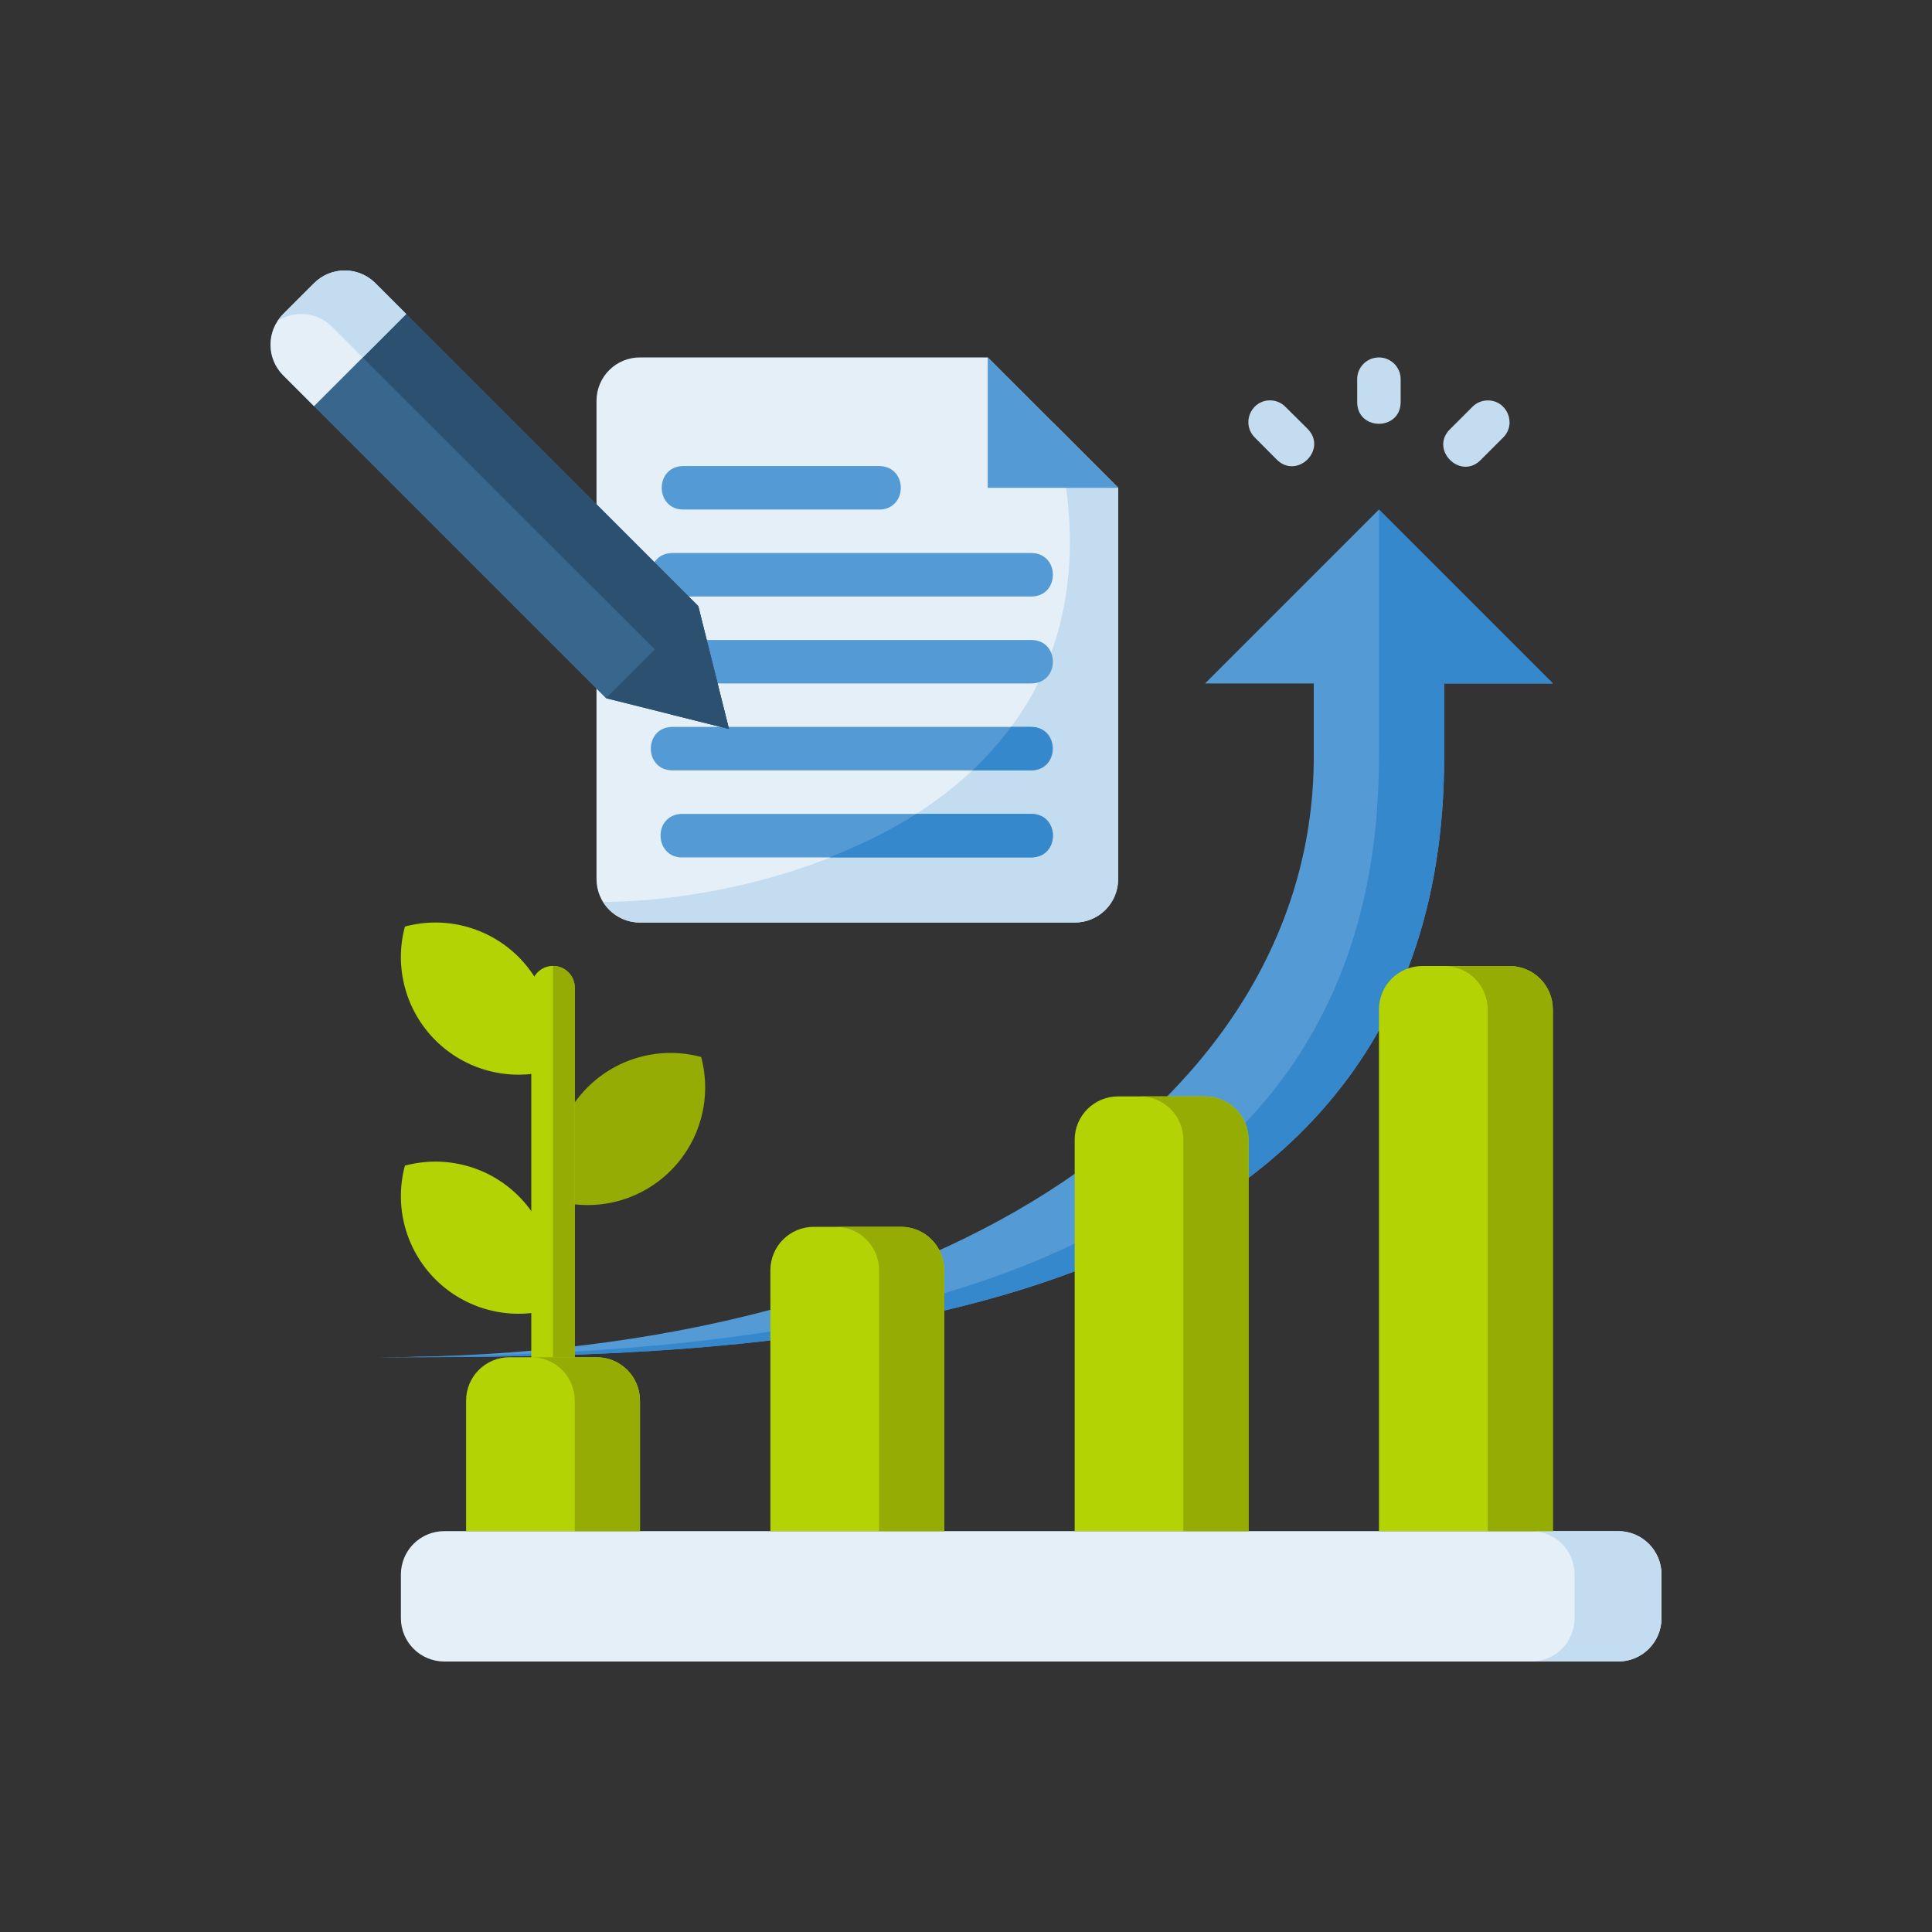
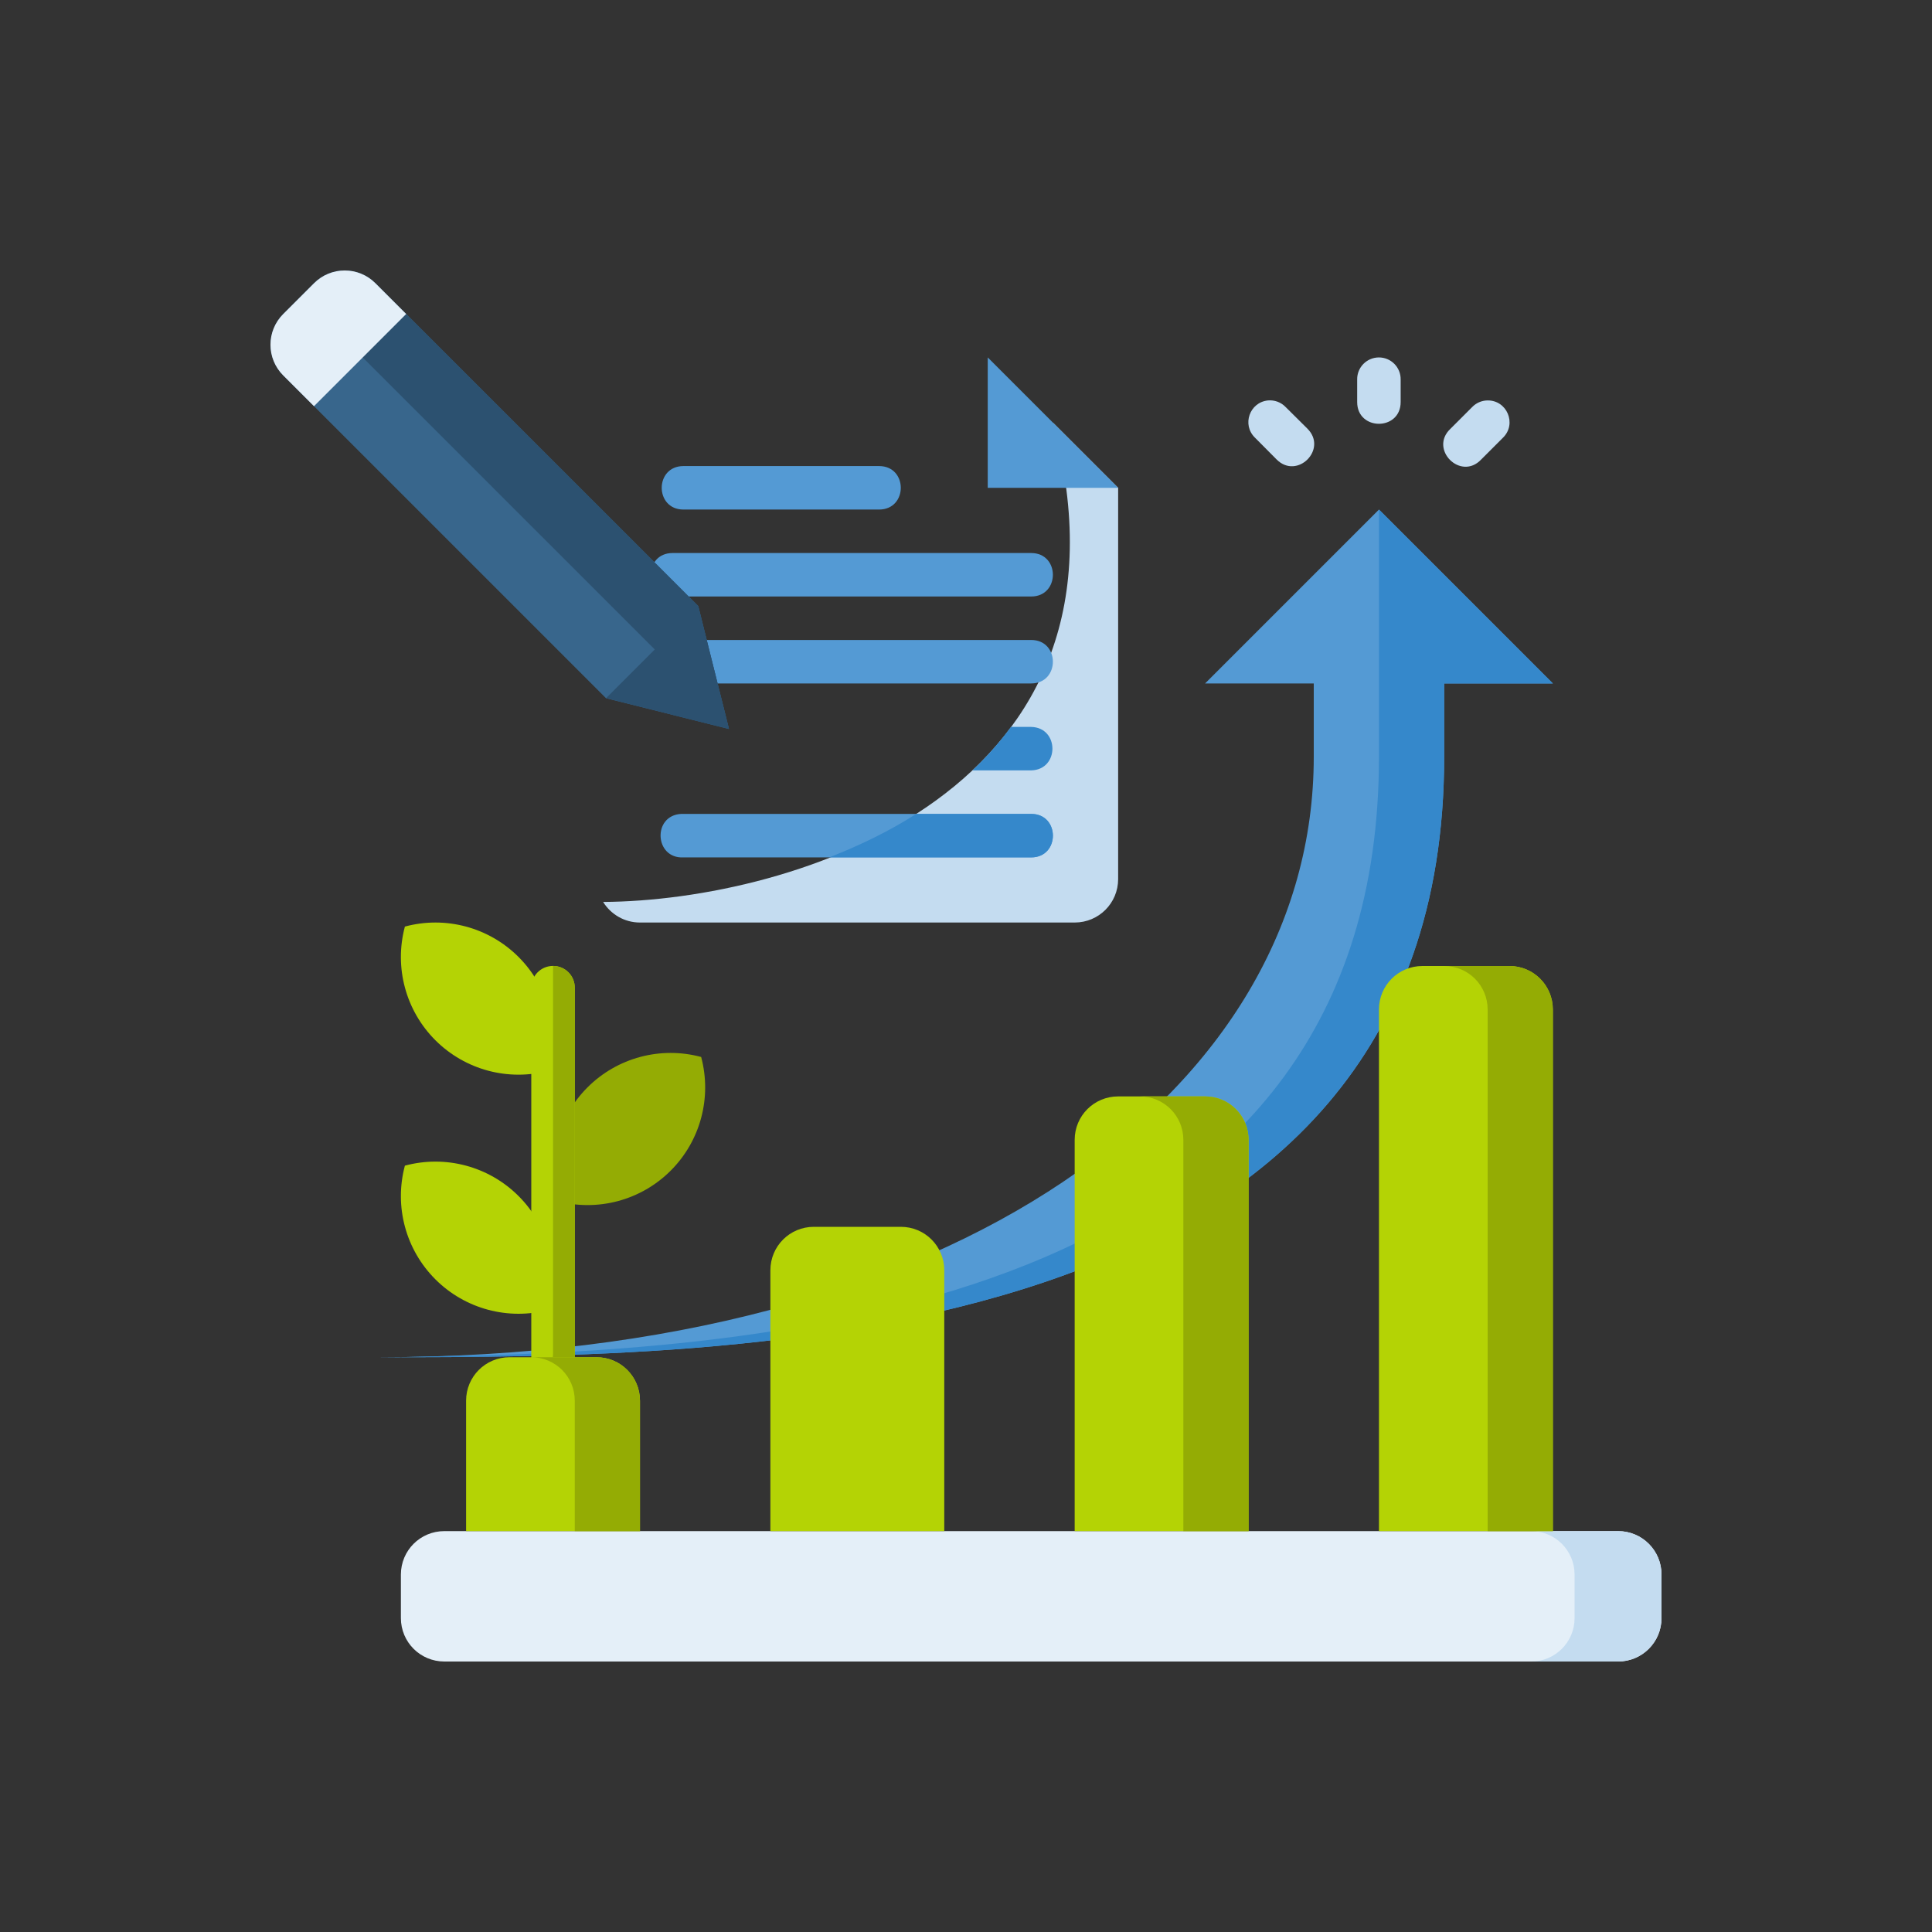
<svg xmlns="http://www.w3.org/2000/svg" width="200" height="200" viewBox="0 0 200 200" fill="none">
  <rect x="0" y="0" width="200" height="200" fill="#333333" stroke="none" />
  <g clip-path="url(#clip0_388_36)">
    <path d="M46 158.5H167.5C169.993 158.5 172 160.507 172 163V167.5C172 169.993 169.993 172 167.5 172H46C43.507 172 41.5 169.993 41.5 167.5V163C41.5 160.507 43.507 158.5 46 158.5V158.5Z" fill="#E4EFF8" />
    <path d="M158.5 158.5C160.993 158.5 163 160.507 163 163V167.5C163 169.993 160.993 172 158.5 172H167.5C169.993 172 172 169.993 172 167.5V163C172 160.507 169.993 158.5 167.5 158.5H158.5Z" fill="#C4DCF0" />
    <path d="M160.75 70.75L142.75 52.75L124.75 70.75H136V78.346C136 112.779 99.081 140.5 39.25 140.5C75.864 140.5 149.5 140.5 149.5 78.346V70.75H160.75Z" fill="#549AD4" />
-     <path d="M66.25 37H102.25L115.75 50.5V91C115.75 93.493 113.743 95.5 111.25 95.5H66.25C63.757 95.5 61.75 93.493 61.75 91V41.5C61.75 39.007 63.757 37 66.25 37V37Z" fill="#E4EFF8" />
    <path d="M109 43.75C119.249 82 82 93.25 62.435 93.369C63.228 94.645 64.631 95.5 66.25 95.5H111.25C113.743 95.5 115.75 93.493 115.75 91V50.5L109 43.75Z" fill="#C4DCF0" />
    <path d="M142.75 52.75V78.348C142.75 134.122 83.526 139.829 44.897 140.416C43.038 140.472 41.156 140.5 39.25 140.5C75.863 140.5 149.5 140.502 149.5 78.348V70.75H160.75L142.75 52.75Z" fill="#3588CB" />
    <path d="M53.683 123.816C50.606 120.738 46.121 119.536 41.914 120.668C40.79 124.877 41.992 129.358 45.068 132.433C48.145 135.511 52.63 136.714 56.837 135.581C57.961 131.373 56.759 126.891 53.683 123.816V123.816Z" fill="#B4D305" />
    <path d="M60.817 112.566C63.894 109.488 68.379 108.286 72.585 109.418C73.709 113.627 72.507 118.107 69.432 121.183C66.355 124.26 61.87 125.463 57.663 124.331C56.539 120.122 57.742 115.641 60.817 112.566Z" fill="#94AC04" />
    <path d="M53.682 99.067C50.605 95.989 46.12 94.786 41.914 95.919C40.79 100.127 41.992 104.608 45.068 107.683C48.145 110.761 52.629 111.964 56.836 110.831C57.96 106.623 56.758 102.142 53.682 99.067V99.067Z" fill="#B4D305" />
    <path d="M57.223 99.992C55.974 100.006 54.974 101.035 54.998 102.284V142.429C54.998 145.43 59.499 145.43 59.499 142.429V102.284C59.523 101.015 58.493 99.978 57.223 99.992V99.992Z" fill="#B4D305" />
    <path d="M57.25 140.144C57.25 141.388 56.24 142.396 54.996 142.394V142.429C54.996 145.432 59.5 145.432 59.5 142.429V102.285C59.525 101.025 58.51 99.991 57.25 99.996V140.144Z" fill="#94AC04" />
    <path d="M142.75 158.5V104.5C142.75 102.007 144.757 100 147.25 100H156.25C158.743 100 160.75 102.007 160.75 104.5V158.5H142.75Z" fill="#B4D305" />
    <path d="M149.5 100C151.993 100 154 102.007 154 104.5V158.5H160.75V104.5C160.75 102.007 158.743 100 156.25 100H149.5Z" fill="#94AC04" />
    <path d="M48.25 158.5V145C48.25 142.507 50.257 140.5 52.75 140.5H61.75C64.243 140.5 66.25 142.507 66.25 145V158.5H48.25Z" fill="#B4D305" />
    <path d="M79.75 158.5V131.5C79.75 129.007 81.757 127 84.25 127H93.25C95.743 127 97.75 129.007 97.75 131.5V158.5H79.75Z" fill="#B4D305" />
    <path d="M111.25 158.5V118C111.25 115.507 113.257 113.5 115.75 113.5H124.75C127.243 113.5 129.25 115.507 129.25 118V158.5H111.25Z" fill="#B4D305" />
    <path d="M55 140.5C57.493 140.5 59.5 142.507 59.5 145V158.5H66.25V145C66.25 142.507 64.243 140.5 61.75 140.5H55Z" fill="#94AC04" />
-     <path d="M86.5 127C88.993 127 91 129.007 91 131.5V158.5H97.75V131.5C97.75 129.007 95.743 127 93.25 127H86.5Z" fill="#94AC04" />
    <path d="M118 113.5C120.493 113.5 122.5 115.507 122.5 118V158.5H129.25V118C129.25 115.507 127.243 113.5 124.75 113.5H118Z" fill="#94AC04" />
    <path d="M142.72 37.002C141.477 37.016 140.48 38.035 140.494 39.278V41.62C140.494 44.62 144.996 44.62 144.996 41.62V39.278C145.01 38.015 143.983 36.988 142.72 37.002Z" fill="#C4DCF0" />
    <path d="M153.948 41.453C153.364 41.471 152.81 41.716 152.403 42.134L150.161 44.377C147.897 46.49 151.208 49.819 153.333 47.566L155.592 45.307C157.051 43.872 155.993 41.393 153.948 41.453V41.453Z" fill="#C4DCF0" />
    <path d="M131.26 41.453C129.355 41.643 128.541 43.973 129.914 45.307L132.157 47.566C134.283 49.692 137.472 46.503 135.346 44.377L133.087 42.135C132.613 41.642 131.941 41.391 131.26 41.453V41.453Z" fill="#C4DCF0" />
    <path d="M102.25 37V50.5H115.75L102.25 37Z" fill="#549AD4" />
    <path d="M70.752 48.247C67.751 48.247 67.751 52.748 70.752 52.748H90.999C94 52.748 94 48.247 90.999 48.247H70.752Z" fill="#549AD4" />
    <path d="M69.623 57.249C66.622 57.249 66.622 61.75 69.623 61.75H106.744C109.745 61.75 109.745 57.249 106.744 57.249H69.623Z" fill="#549AD4" />
    <path d="M70.52 84.255C67.519 84.411 67.752 88.912 70.752 88.757H106.744C109.745 88.757 109.745 84.255 106.744 84.255H70.752C70.675 84.251 70.597 84.251 70.52 84.255V84.255Z" fill="#549AD4" />
    <path d="M69.623 66.249C66.622 66.249 66.622 70.75 69.623 70.75H106.744C109.745 70.75 109.745 66.249 106.744 66.249H69.623Z" fill="#549AD4" />
-     <path d="M69.623 75.249C66.622 75.249 66.622 79.75 69.623 79.75H106.744C109.745 79.75 109.745 75.249 106.744 75.249H69.623Z" fill="#549AD4" />
    <path d="M94.85 84.254C92.02 86.071 88.96 87.531 85.841 88.759H106.746C109.749 88.759 109.749 84.254 106.746 84.254H94.85Z" fill="#3588CB" />
    <path d="M104.654 75.25C103.453 76.872 102.124 78.377 100.664 79.75H106.746C109.68 79.685 109.68 75.315 106.746 75.25H104.654Z" fill="#3588CB" />
    <path d="M72.279 62.733L38.868 29.322C37.105 27.559 34.267 27.559 32.504 29.322L29.322 32.504C27.559 34.267 27.559 37.105 29.322 38.868L62.733 72.279L75.461 75.461L72.279 62.733Z" fill="#38668C" />
    <path d="M35.687 28.001C34.537 28.001 33.387 28.442 32.505 29.324L29.324 32.505C29.098 32.732 28.903 32.978 28.735 33.235C30.481 32.093 32.832 32.287 34.369 33.824L67.78 67.231L69.463 73.963L75.462 75.462L72.28 62.731L38.869 29.324C37.987 28.442 36.837 28.001 35.687 28.001L35.687 28.001Z" fill="#2C5170" />
    <path d="M35.685 28C34.535 28 33.385 28.441 32.504 29.323L29.322 32.504C27.559 34.267 27.559 37.105 29.322 38.868L32.504 42.049L42.049 32.504L38.867 29.323C37.986 28.441 36.836 28 35.685 28V28Z" fill="#E4EFF8" />
    <path d="M62.733 72.279L75.461 75.461L72.279 62.733L62.733 72.279Z" fill="#2C5170" />
-     <path d="M35.687 28.001C34.537 28.001 33.387 28.442 32.505 29.324L29.324 32.505C29.098 32.732 28.903 32.978 28.735 33.235C30.481 32.093 32.832 32.287 34.369 33.824L37.55 37.005L42.05 32.505L38.869 29.324C37.987 28.442 36.837 28.001 35.687 28.001L35.687 28.001Z" fill="#C4DCF0" />
  </g>
  <defs>
    <clipPath id="clip0_388_36">
      <rect width="144" height="144" fill="white" transform="translate(28 28)" />
    </clipPath>
  </defs>
</svg>